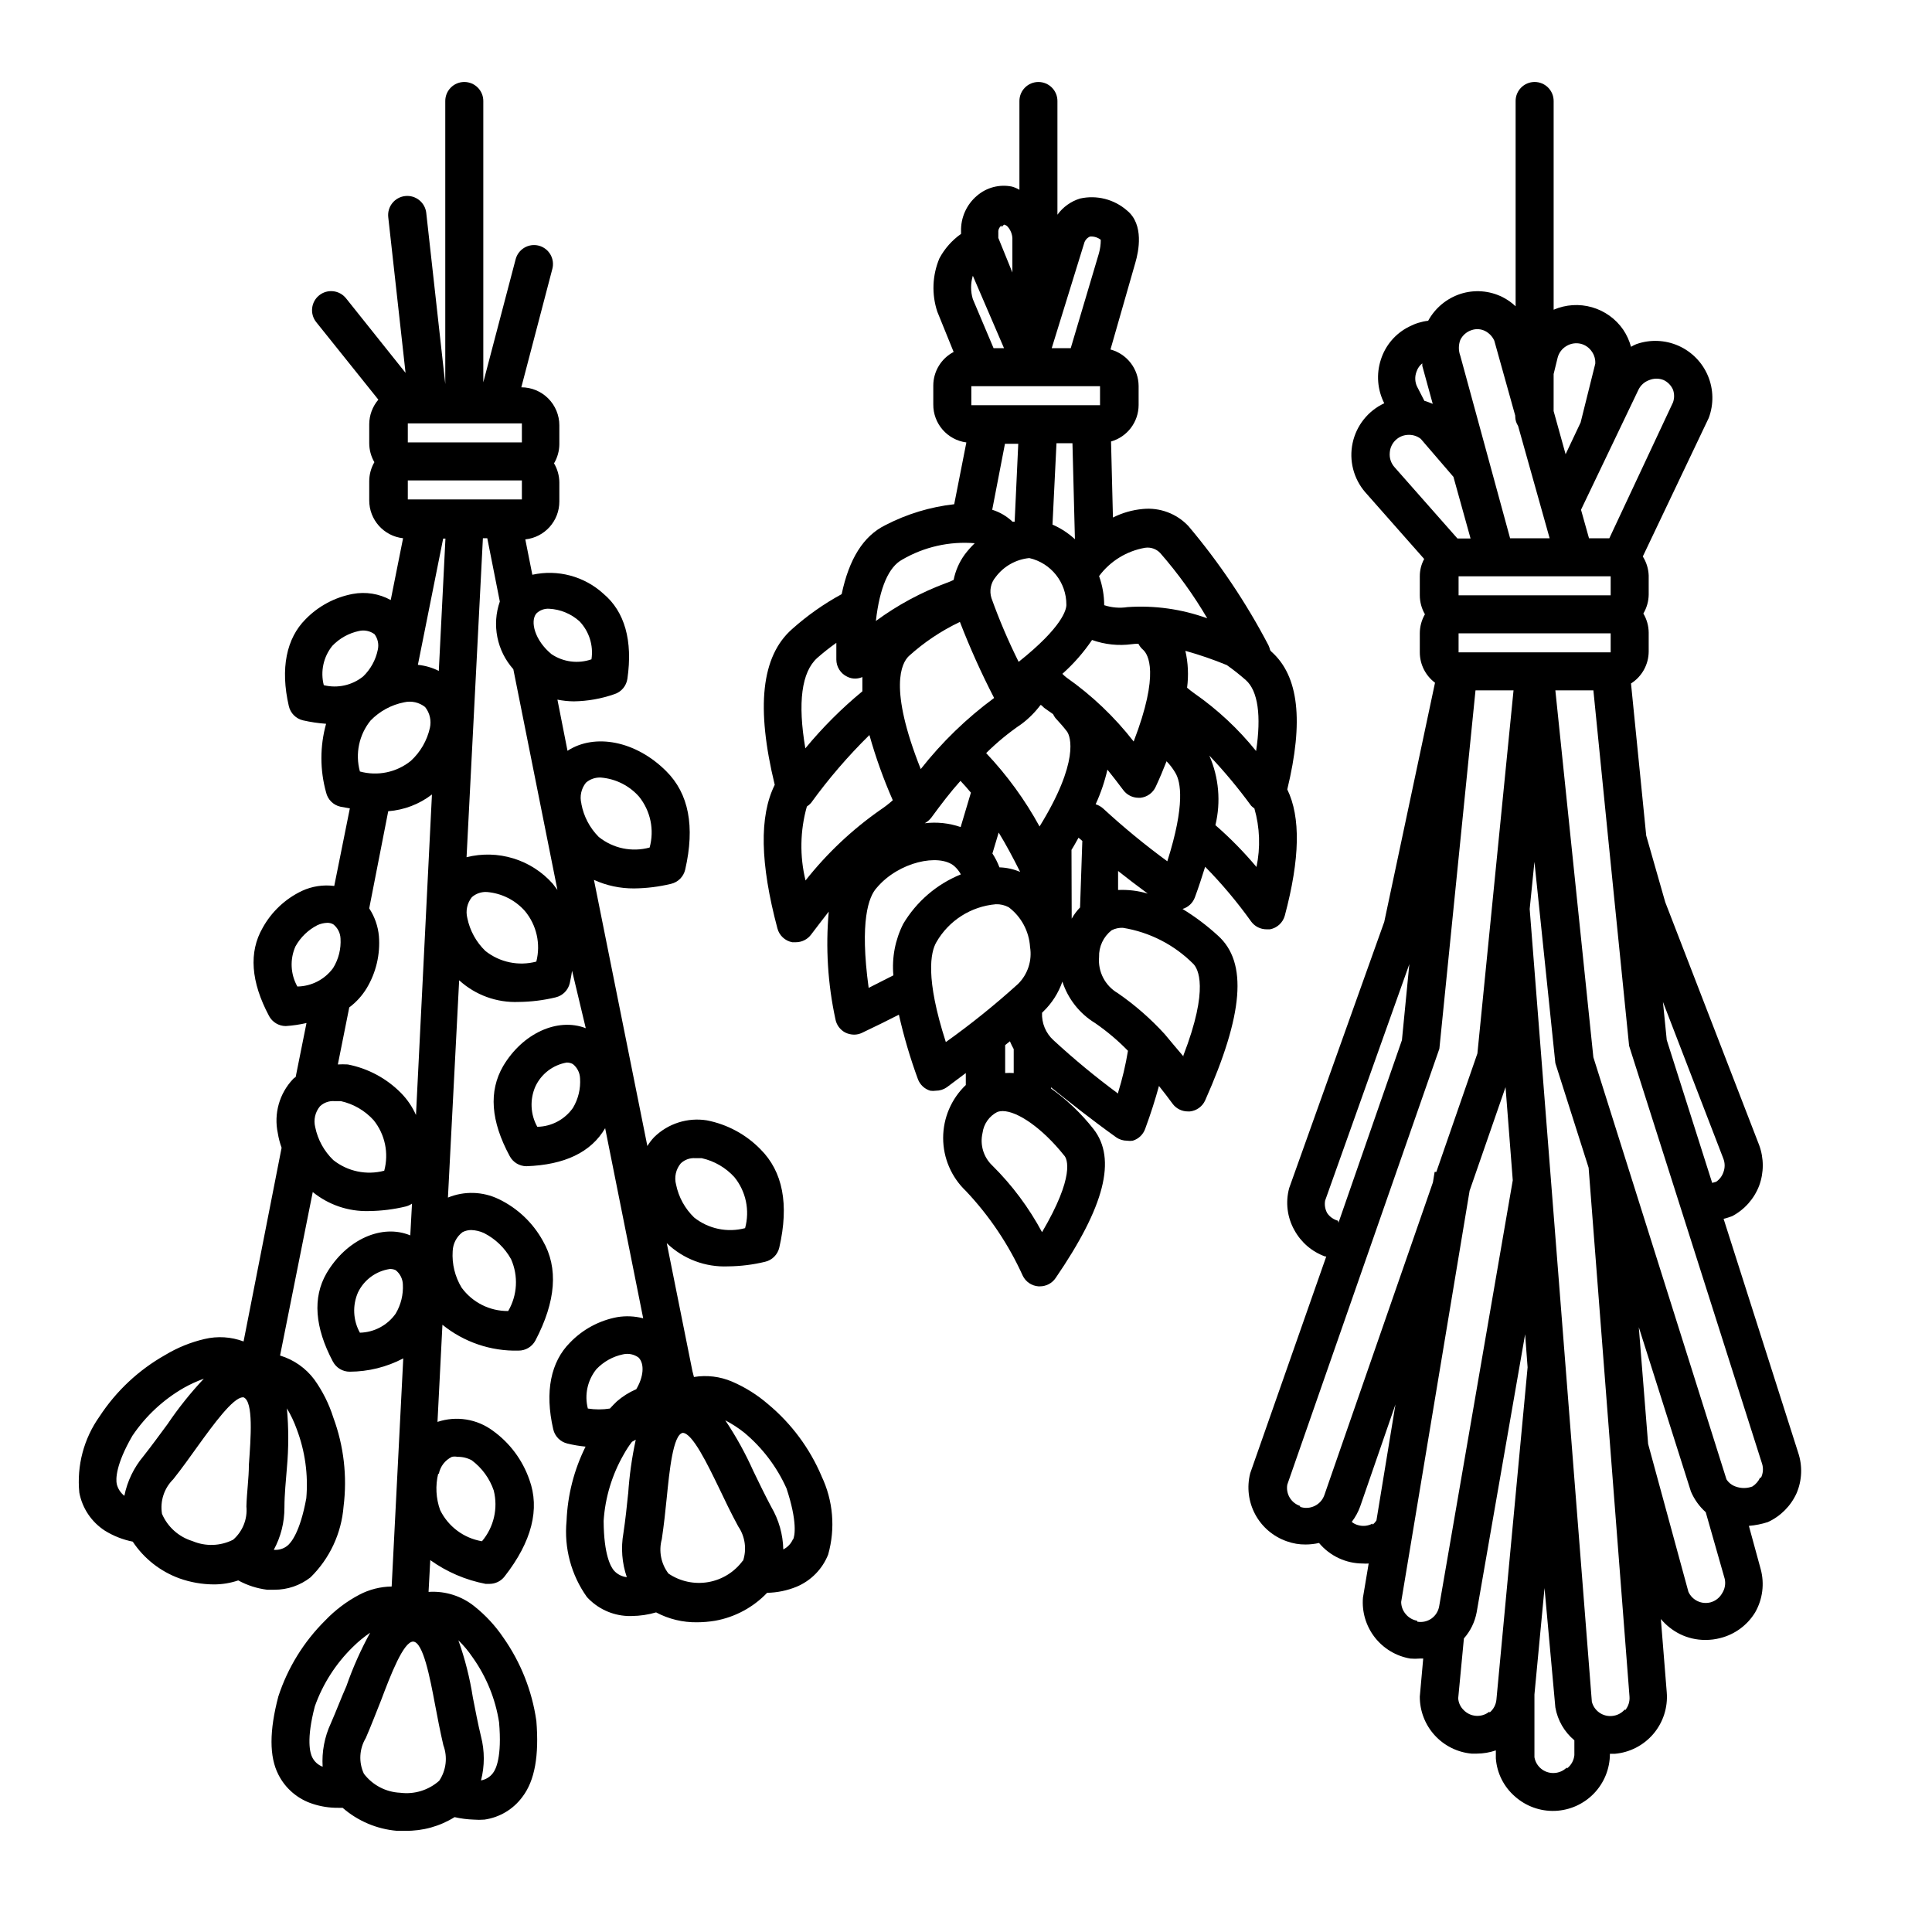
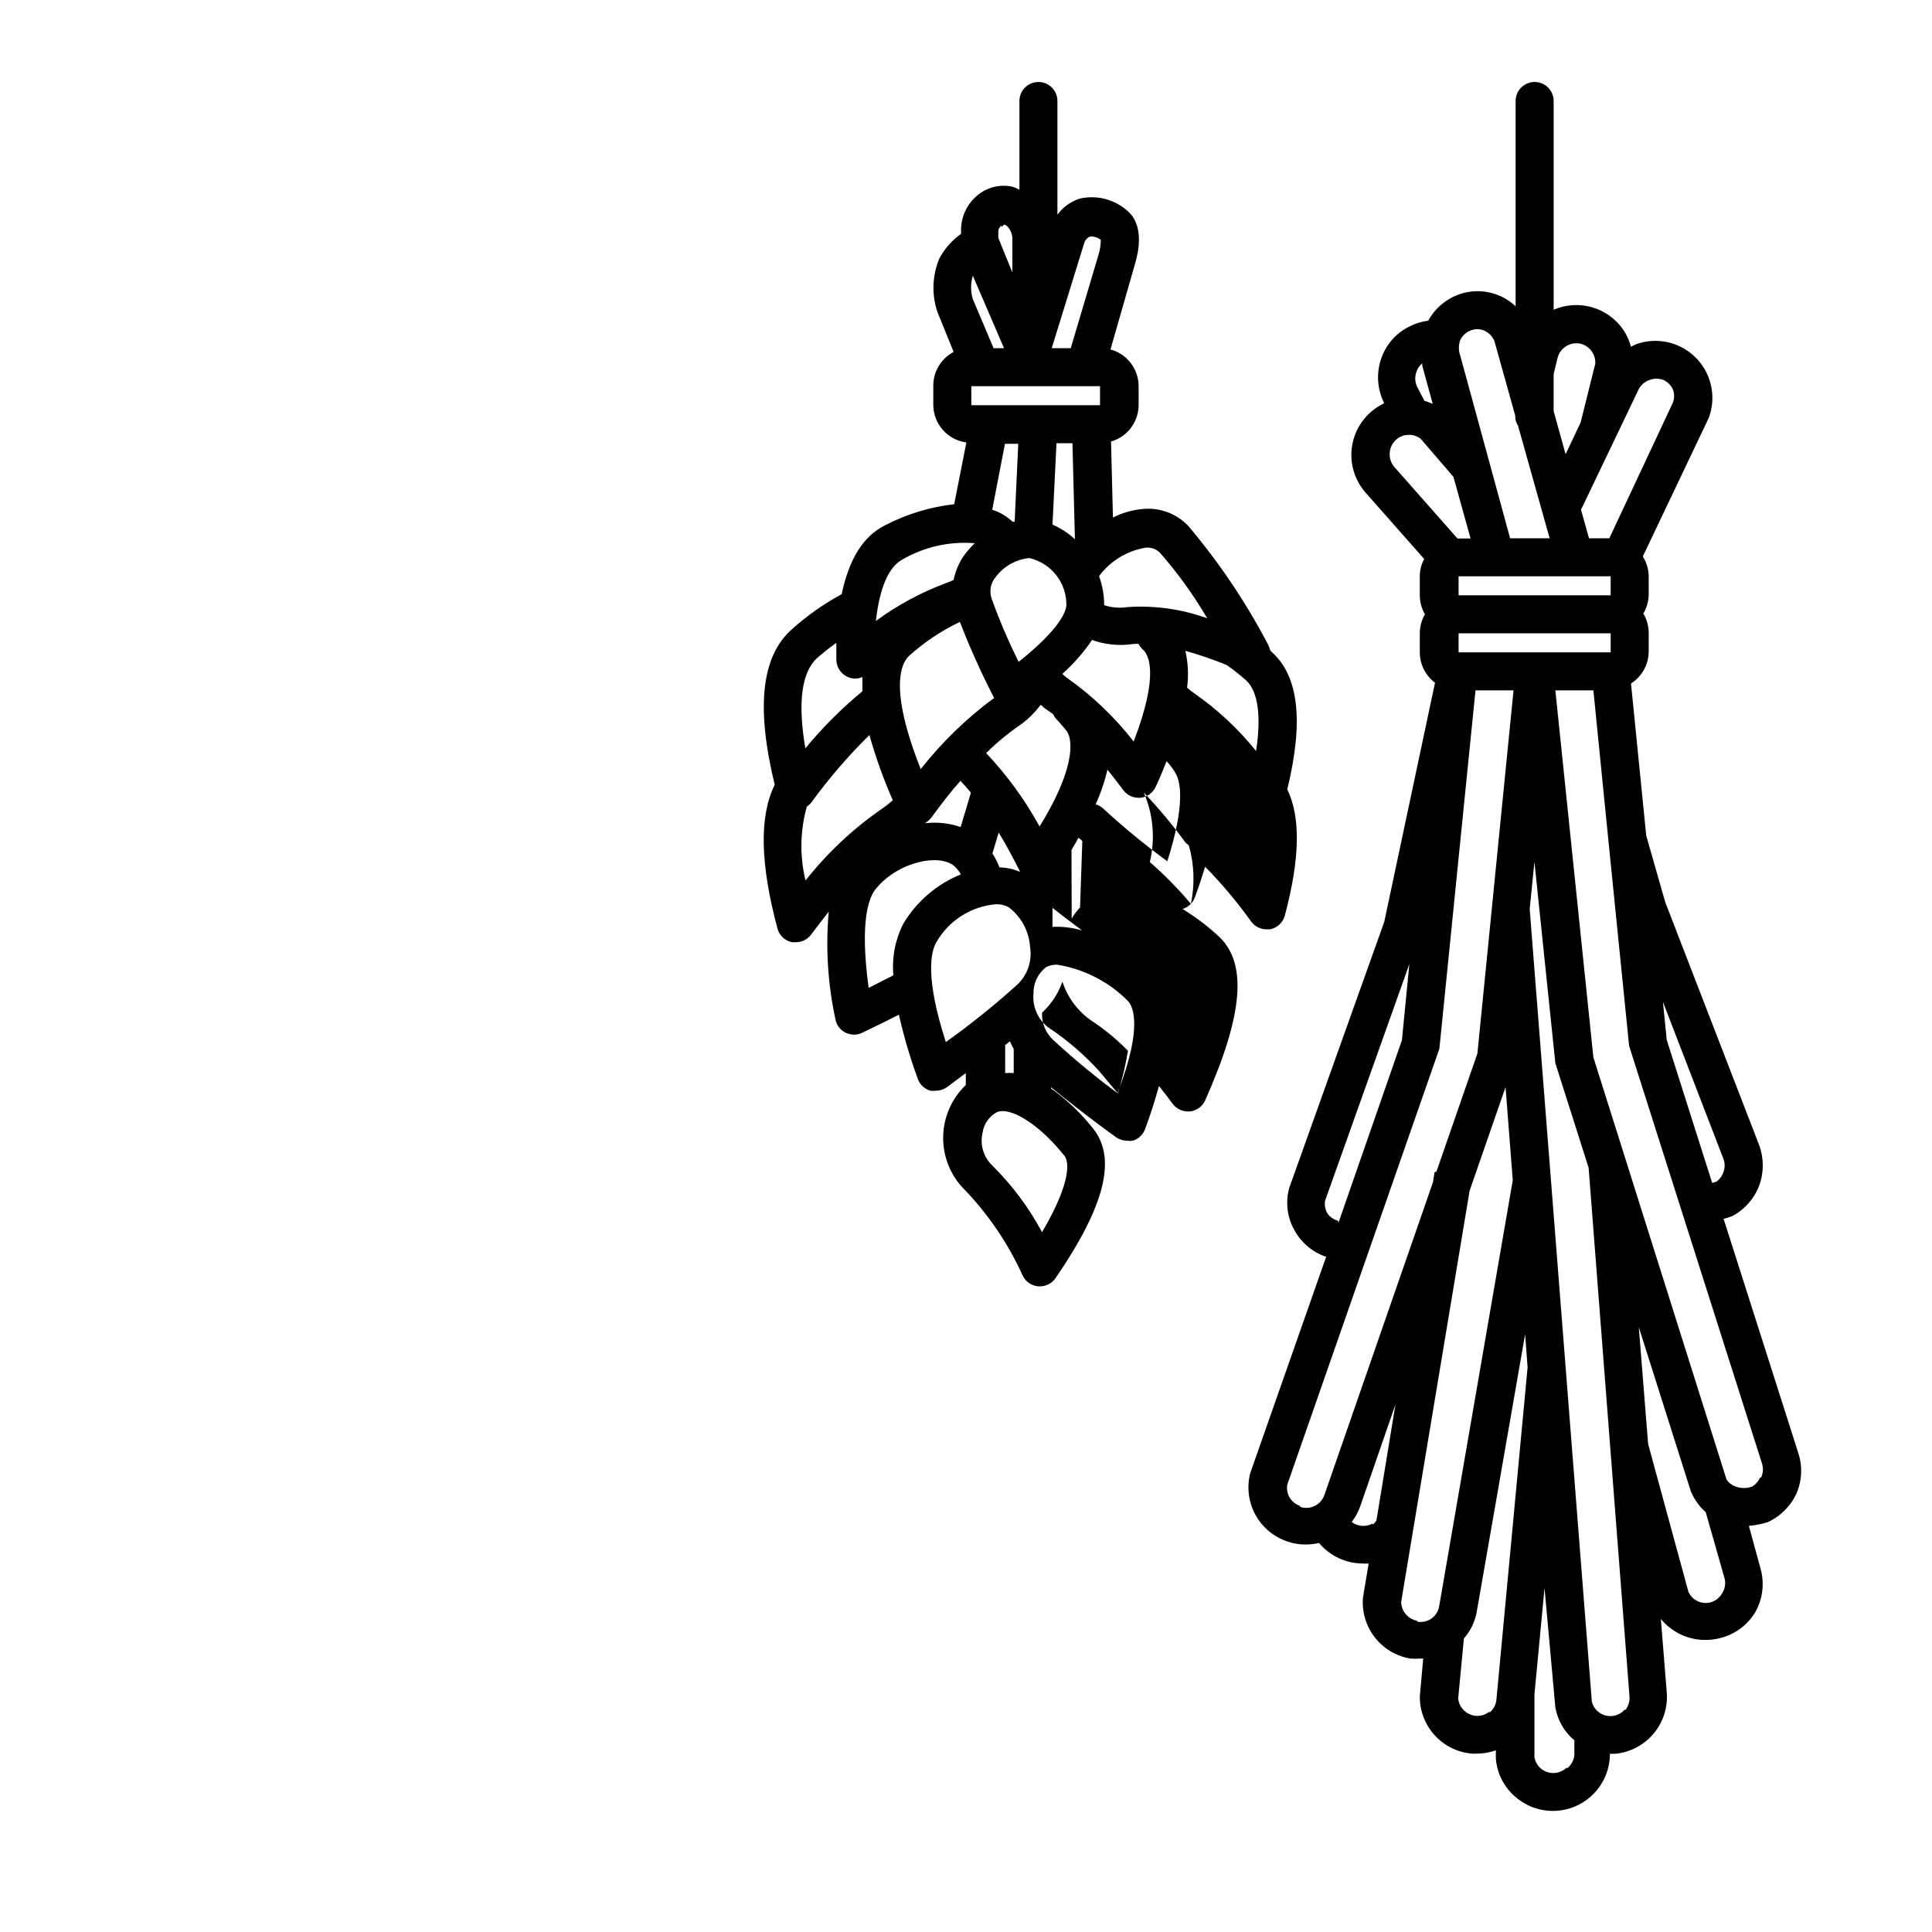
<svg xmlns="http://www.w3.org/2000/svg" fill="#000000" width="800px" height="800px" version="1.1" viewBox="144 144 512 512">
  <g>
    <path d="m620.52 528.92-19.75-61.918c0.77-0.188 1.527-0.422 2.269-0.703 3.277-1.734 5.82-4.598 7.152-8.062 1.285-3.477 1.285-7.301 0-10.781l-24.887-64.387-5.039-17.633-4.031-40.305c2.902-1.84 4.668-5.027 4.688-8.465v-5.039c-0.02-1.773-0.508-3.512-1.414-5.035 0.906-1.527 1.395-3.266 1.414-5.039v-5.039c-0.066-1.789-0.605-3.527-1.562-5.039l17.48-36.727c1.352-3.613 1.273-7.602-0.223-11.16-1.496-3.555-4.293-6.402-7.82-7.961-3.527-1.559-7.516-1.711-11.152-0.426-0.484 0.203-0.953 0.441-1.41 0.703-0.438-1.613-1.133-3.144-2.066-4.531-1.984-2.883-4.91-4.981-8.273-5.945-3.359-0.965-6.953-0.734-10.164 0.652v-55.316c0-2.781-2.258-5.039-5.039-5.039s-5.039 2.258-5.039 5.039v54.41c-1.02-0.965-2.172-1.781-3.426-2.418-3.484-1.758-7.523-2.066-11.234-0.855-3.637 1.203-6.68 3.742-8.516 7.102-1.758 0.207-3.465 0.738-5.035 1.562-3.594 1.777-6.305 4.945-7.508 8.766-1.242 3.816-0.914 7.965 0.906 11.539-4.289 2.004-7.394 5.902-8.383 10.535-0.992 4.633 0.25 9.461 3.344 13.043l15.617 17.684h0.004c-0.766 1.406-1.164 2.984-1.16 4.586v5.039-0.004c0.004 1.77 0.473 3.508 1.359 5.039-0.887 1.531-1.355 3.269-1.359 5.039v5.039c0 3.172 1.492 6.156 4.031 8.059l-13.453 63.379-25.191 70.535c-1.023 3.746-0.535 7.746 1.363 11.133 1.77 3.258 4.672 5.75 8.16 7.004h0.301l-20.152 57.434c-0.941 3.672-0.473 7.566 1.32 10.906 1.793 3.34 4.773 5.887 8.355 7.133 1.613 0.586 3.32 0.875 5.035 0.855 1.188-0.008 2.371-0.145 3.527-0.402 2.867 3.438 7.109 5.434 11.59 5.441 0.52 0.043 1.043 0.043 1.562 0l-1.512 9.02v-0.004c-0.32 3.777 0.793 7.539 3.117 10.535 2.324 2.992 5.688 5.008 9.426 5.637 0.84 0.074 1.68 0.074 2.519 0h0.906l-0.906 10.078c-0.016 3.773 1.383 7.422 3.918 10.219 2.535 2.797 6.027 4.543 9.785 4.894h1.41c1.715-0.008 3.418-0.297 5.039-0.855v2.117-0.004c0.285 3.894 2.098 7.516 5.039 10.078 2.918 2.609 6.731 3.984 10.645 3.84 3.91-0.148 7.609-1.809 10.324-4.629 2.711-2.82 4.227-6.582 4.223-10.496h1.258c3.984-0.332 7.676-2.234 10.266-5.285 2.586-3.051 3.859-7 3.539-10.988l-1.562-19.445c1.391 1.656 3.106 3.012 5.039 3.981 2.098 1.035 4.41 1.57 6.75 1.559 1.344 0.008 2.68-0.16 3.981-0.504 3.848-0.969 7.156-3.41 9.219-6.801 1.992-3.481 2.519-7.613 1.461-11.484l-3.125-11.438h0.004c1.711-0.141 3.402-0.48 5.035-1.008 3.379-1.555 6.078-4.273 7.609-7.66 1.457-3.422 1.598-7.258 0.402-10.781zm-19.801-77.836c0.438 1.152 0.438 2.422 0 3.574-0.352 1.023-1.02 1.91-1.914 2.519l-1.059 0.301-12.043-37.887-1.008-10.078zm-70.18-134.21v-5.039h40.305v5.039zm0-20.152h40.305v5.039h-40.305zm47.66-49.422v-0.004c0.578-1.203 1.613-2.125 2.871-2.57 1.227-0.504 2.606-0.504 3.832 0 1.105 0.527 1.984 1.441 2.469 2.57 0.375 1.078 0.375 2.25 0 3.324l-16.879 36.023h-5.391l-2.117-7.555zm-21.41-8.516c0.336-1.293 1.168-2.398 2.316-3.074 1.145-0.703 2.523-0.922 3.828-0.605 1.195 0.309 2.234 1.043 2.922 2.066 0.664 0.938 0.98 2.078 0.906 3.223l-3.879 15.566-3.981 8.414-3.176-11.438 0.004-9.82zm-25.797-4.688c0.605-1.254 1.699-2.199 3.023-2.621 1.176-0.402 2.469-0.312 3.578 0.254 1.074 0.559 1.926 1.465 2.418 2.57l5.543 19.852v0.25c0.008 0.879 0.27 1.734 0.754 2.469l8.363 29.773h-10.48l-13.199-48.363c-0.5-1.352-0.5-2.836 0-4.184zm-11.586 8.363c0.281-0.855 0.805-1.609 1.512-2.168v0.656l2.769 10.078c-0.723-0.312-1.461-0.582-2.215-0.809l-1.914-3.727h-0.004c-0.609-1.266-0.664-2.727-0.148-4.031zm-7.106 21.512c0.16-2.664 2.371-4.738 5.039-4.734 1.148-0.02 2.266 0.355 3.172 1.059l8.664 10.078 4.535 16.324h-3.477l-16.676-18.895h0.004c-0.938-1.047-1.391-2.434-1.262-3.832zm-13.703 203.54c-1.168-0.305-2.188-1.02-2.871-2.016-0.562-1.012-0.758-2.184-0.555-3.324l22.32-62.676-1.965 20.152-16.828 48.418zm-10.078 75.57 0.004 0.004c-2.367-0.789-3.805-3.188-3.379-5.644l40.305-115.52 9.574-94.969h10.078l-9.574 96.227-10.883 31.387h-0.453l-0.453 2.769-28.77 82.879c-0.441 1.262-1.363 2.293-2.566 2.875-1.195 0.586-2.57 0.676-3.832 0.25zm19.195 4.684 0.004 0.004c-1.176 0.637-2.551 0.781-3.832 0.402-0.609-0.16-1.176-0.453-1.66-0.855 0.938-1.223 1.688-2.582 2.215-4.031l9.371-27.105-5.039 30.73v0.004c-0.266 0.426-0.605 0.801-1.008 1.109zm11.84 25.746v0.004c-1.211-0.211-2.301-0.855-3.07-1.816-0.742-0.891-1.152-2.012-1.16-3.172l18.137-108.97 9.523-27.457 1.914 24.688-19.496 112.85c-0.215 1.312-0.938 2.492-2.016 3.273-1.098 0.777-2.457 1.086-3.781 0.855zm19.145 24.082 0.004 0.004c-2.051 1.668-5.043 1.469-6.856-0.453-0.832-0.816-1.332-1.91-1.41-3.074l1.512-15.871c1.727-1.953 2.894-4.34 3.375-6.902l12.848-73.707 0.656 8.766-8.262 88.066c-0.125 1.34-0.777 2.57-1.816 3.426zm20.504 14.812 0.004 0.004c-0.938 0.93-2.207 1.453-3.527 1.461-2.481 0.035-4.617-1.738-5.039-4.184v-16.625l2.672-28.215 2.871 31.641c0.598 3.41 2.383 6.496 5.039 8.715v3.93c-0.137 1.398-0.848 2.676-1.965 3.527zm15.418-15.418v0.004c-0.863 1.02-2.094 1.652-3.426 1.762-2.465 0.227-4.731-1.375-5.34-3.777l-16.473-210.09 1.258-12.496 5.543 53.355 8.816 27.711 10.832 140.11c0.117 1.332-0.301 2.652-1.16 3.676zm25.746-30.73c-0.656 1.16-1.742 2.012-3.023 2.371-2.379 0.641-4.871-0.531-5.894-2.773l-10.68-39.195-2.469-30.934 13.805 43.527c0.891 2.098 2.231 3.973 3.93 5.492l5.039 17.684c0.285 1.32 0.031 2.699-0.707 3.828zm10.078-30.684v0.004c-0.441 0.977-1.16 1.797-2.066 2.367-1.43 0.527-3.004 0.527-4.434 0-1-0.344-1.855-1.02-2.418-1.914l-35.27-111.85-10.074-97.234h10.078l4.031 40.305 5.438 53.91 35.266 110.84v-0.004c0.344 1.191 0.234 2.461-0.301 3.578z" />
-     <path d="m480.91 316.67-0.301-0.352c-0.105-0.453-0.258-0.891-0.453-1.312-5.894-11.27-13.008-21.863-21.211-31.586-3.109-3.309-7.578-4.984-12.094-4.535-2.754 0.25-5.438 1.02-7.91 2.266l-0.504-20.152c4.32-1.234 7.301-5.18 7.309-9.672v-5.039c-0.027-4.535-3.078-8.492-7.457-9.672l6.598-23.023c0.855-2.922 2.367-10.078-2.215-13.805-3.406-2.981-8.027-4.16-12.445-3.176-2.41 0.738-4.516 2.242-5.996 4.285v-0.25-29.879c0-2.781-2.254-5.039-5.035-5.039-2.785 0-5.039 2.258-5.039 5.039v23.527c-0.633-0.375-1.309-0.66-2.016-0.855-3.281-0.656-6.684 0.238-9.219 2.418-2.781 2.348-4.34 5.832-4.234 9.473v0.656-0.004c-2.394 1.688-4.363 3.914-5.742 6.5-1.879 4.481-2.078 9.492-0.555 14.105l4.332 10.68v0.004c-3.297 1.73-5.371 5.141-5.391 8.867v5.039-0.004c-0.043 5.094 3.719 9.414 8.766 10.078l-3.223 16.375c-6.367 0.711-12.551 2.59-18.238 5.539-5.844 2.871-9.621 8.969-11.586 18.289-4.727 2.574-9.141 5.684-13.152 9.27-8.16 7.203-9.574 20.758-4.586 41.262-4.133 8.312-3.879 20.809 0.707 38.039 0.492 1.883 2.019 3.312 3.93 3.676h0.957c1.586 0 3.082-0.746 4.031-2.012 1.613-2.168 3.176-4.133 4.684-6.098h0.004c-0.852 9.523-0.258 19.121 1.762 28.465 0.273 1.535 1.242 2.856 2.621 3.578 0.719 0.355 1.512 0.543 2.316 0.555 0.75 0.004 1.496-0.168 2.168-0.504 3.477-1.664 6.699-3.223 9.723-4.785v-0.004c1.309 5.797 2.992 11.504 5.039 17.082 0.547 1.48 1.762 2.617 3.273 3.07 0.484 0.074 0.977 0.074 1.461 0 1.043 0.008 2.066-0.309 2.922-0.906l5.039-3.777v3.176-0.004c-3.836 3.66-6.004 8.73-6.004 14.031 0 5.301 2.168 10.371 6.004 14.031 6.254 6.613 11.363 14.227 15.113 22.523 0.793 1.586 2.363 2.637 4.133 2.769h0.352c1.664 0.016 3.231-0.797 4.18-2.168 13.047-19.043 16.223-31.59 10.078-39.5v0.004c-3.227-4.117-7.027-7.75-11.285-10.781v-0.301c5.039 4.031 10.531 8.414 17.281 13.25v-0.004c0.855 0.598 1.875 0.914 2.922 0.906 0.484 0.078 0.977 0.078 1.461 0 1.512-0.453 2.723-1.59 3.273-3.07 1.512-4.082 2.719-7.91 3.68-11.438 1.211 1.512 2.418 3.074 3.629 4.734h-0.004c0.953 1.27 2.445 2.016 4.031 2.016h0.555c1.766-0.195 3.297-1.305 4.031-2.922 10.078-22.672 11.387-36.578 3.324-43.73-2.875-2.629-5.996-4.973-9.32-7.004 1.512-0.453 2.727-1.59 3.273-3.07 1.059-2.871 1.914-5.543 2.719-8.113h0.004c4.438 4.512 8.512 9.363 12.191 14.512 0.949 1.301 2.469 2.066 4.082 2.062h0.906c1.895-0.355 3.422-1.766 3.93-3.625 4.031-15.113 4.231-26.098 0.656-33.453 4.383-18.086 3.07-30.078-4.234-36.527zm-68.266 105.35v6.348c-0.754-0.051-1.512-0.051-2.266 0v-7.406l1.258-1.008c0.297 0.707 0.633 1.398 1.008 2.066zm-10.832-198.75c-0.617-2.019-0.617-4.176 0-6.195l8.262 19.195h-2.769zm-0.402 23.074h34.109v5.039h-34.109zm44.285 68.266c0.305 0.617 0.734 1.168 1.258 1.613 1.258 1.16 4.484 6.098-2.519 24.285-5.066-6.516-11.078-12.238-17.832-16.98-0.379-0.293-0.73-0.613-1.059-0.957 2.981-2.652 5.621-5.664 7.859-8.969 3.387 1.211 7.016 1.594 10.578 1.109 0.566-0.082 1.141-0.117 1.715-0.102zm-57.688 33.203c-8.613-21.664-5.039-28.113-3.176-29.926 4.051-3.672 8.617-6.727 13.555-9.07 2.656 6.879 5.684 13.605 9.066 20.152-7.301 5.379-13.84 11.715-19.445 18.844zm38.594-43.531c0 1.258-1.008 5.844-12.645 15.113l-0.004 0.004c-2.731-5.481-5.137-11.117-7.203-16.879-0.617-1.93-0.199-4.043 1.109-5.594 2.133-2.856 5.367-4.684 8.914-5.035 5.773 1.32 9.859 6.469 9.828 12.391zm-21.262 39.297c2.879-2.852 6.016-5.43 9.371-7.707 1.91-1.434 3.606-3.129 5.035-5.039 0.352 0 0.707 0.605 1.109 0.855l2.215 1.562h0.004c0.172 0.355 0.371 0.691 0.602 1.008 1.059 1.16 2.117 2.316 3.074 3.578 0.957 1.258 3.375 7.961-7.254 25.191-3.863-7.062-8.621-13.602-14.156-19.449zm23.527-56.68v0.004c-1.75-1.621-3.762-2.93-5.945-3.879l1.059-21.562h4.231zm-16.574-4.684c-1.52-1.434-3.348-2.504-5.344-3.121l3.375-17.48h3.527l-0.957 20.656h-0.555zm-21.465 78.445c2.621-3.578 5.039-6.75 7.707-9.723 0.906 0.957 1.812 1.965 2.769 3.125l-2.719 9.117c-3.055-1.055-6.312-1.398-9.52-1.008 0.688-0.375 1.289-0.891 1.762-1.512zm18.035 13.199h0.004c-0.488-1.289-1.113-2.523-1.867-3.68l1.664-5.543c1.914 3.125 3.777 6.602 5.691 10.43-1.738-0.742-3.602-1.152-5.488-1.207zm19.094-4.637c0.707-1.109 1.258-2.168 1.863-3.223l1.008 0.855-0.602 17.633c-0.863 0.891-1.609 1.891-2.215 2.973zm8.363-10.984 0.004 0.004c-0.57-0.504-1.242-0.879-1.965-1.109 1.352-2.941 2.398-6.016 3.121-9.172 1.359 1.715 2.769 3.477 4.18 5.391l0.004 0.004c0.941 1.285 2.434 2.051 4.031 2.062h0.555c1.762-0.195 3.293-1.305 4.027-2.922 1.109-2.367 2.016-4.586 2.871-6.75h0.004c0.918 0.938 1.711 1.984 2.367 3.125 1.359 2.316 2.621 8.312-2.168 23.375-5.934-4.344-11.621-9.02-17.027-14.004zm24.137-30.527c-0.656-0.453-1.258-0.957-1.863-1.461h-0.004c0.43-3.262 0.277-6.57-0.453-9.773 3.734 1.043 7.402 2.305 10.984 3.777 1.75 1.234 3.43 2.566 5.039 3.981 3.223 2.871 4.133 9.422 2.719 18.793-4.719-5.863-10.246-11.02-16.422-15.316zm-13-38.543c1.496-0.223 3 0.305 4.031 1.41 4.68 5.356 8.848 11.145 12.445 17.281-6.754-2.449-13.945-3.461-21.109-2.973-2.078 0.324-4.203 0.152-6.199-0.504-0.008-2.629-0.469-5.234-1.359-7.707 2.949-3.973 7.316-6.66 12.191-7.508zm-16.172-80.609c0.199-0.832 0.777-1.523 1.562-1.863 1.031-0.094 2.059 0.211 2.871 0.855 0 1.227-0.168 2.449-0.504 3.629l-7.457 25.09h-5.039zm-21.867-4.383 0.656-0.656c0.418 0.086 0.793 0.32 1.059 0.656 0.688 0.824 1.094 1.848 1.16 2.922v9.117l-3.727-9.168v-1.812h-0.004c0.051-0.594 0.367-1.129 0.855-1.461zm-26.297 88.117c5.805-3.375 12.504-4.887 19.195-4.332-0.969 0.934-1.863 1.945-2.672 3.019-1.445 2-2.441 4.285-2.922 6.703-0.617 0.309-1.258 0.578-1.914 0.805-6.668 2.469-12.961 5.859-18.691 10.078 1.008-8.918 3.426-14.359 7.004-16.273zm-22.52 26.047c1.609-1.414 3.289-2.742 5.039-3.981v4.434c0.004 1.938 1.121 3.699 2.871 4.535 0.668 0.34 1.414 0.516 2.164 0.504 0.641-0.016 1.273-0.152 1.863-0.406v3.777 0.004c-5.512 4.539-10.57 9.602-15.113 15.113-2.066-12.09-1.008-20.254 3.176-23.98zm-3.125 58.996c-1.574-6.453-1.453-13.207 0.352-19.598 0.414-0.266 0.789-0.586 1.109-0.957 4.644-6.418 9.82-12.434 15.469-17.988 1.656 5.898 3.727 11.672 6.195 17.281-1.043 0.938-2.156 1.793-3.324 2.57-7.477 5.231-14.145 11.527-19.801 18.691zm25.895 11.488v-0.004c-2.137 4.215-3.043 8.949-2.617 13.656l-6.551 3.324c-2.418-17.734 0-24.184 2.117-26.5 5.844-6.953 16.574-9.168 20.555-5.793 0.715 0.629 1.309 1.379 1.762 2.215-6.379 2.582-11.742 7.184-15.266 13.098zm11.285 31.336c-5.492-17.027-4.031-23.832-2.519-26.449l0.004-0.004c3.281-5.742 9.176-9.508 15.77-10.074 1.191-0.043 2.375 0.234 3.426 0.805 3.32 2.523 5.379 6.367 5.641 10.531 0.582 3.578-0.602 7.219-3.172 9.773-6.078 5.508-12.469 10.656-19.148 15.418zm25.496 50.379c-3.484-6.5-7.914-12.441-13.152-17.633-2.356-2.215-3.352-5.516-2.617-8.664 0.309-2.371 1.758-4.441 3.879-5.543 0.453-0.164 0.93-0.25 1.41-0.254 4.082 0 10.68 4.684 16.273 11.688 0.957 0.91 2.922 5.594-5.793 20.406zm20.152-36.727c-5.965-4.402-11.684-9.129-17.133-14.156-2.031-1.852-3.141-4.508-3.019-7.258l0.352-0.352c2.277-2.203 4.004-4.914 5.039-7.91 1.484 4.578 4.559 8.477 8.664 10.984 3.137 2.164 6.055 4.625 8.715 7.356-0.617 3.75-1.492 7.453-2.617 11.082zm17.383-9.773c-1.812-2.168-3.527-4.133-5.039-5.996-3.711-4.066-7.867-7.699-12.395-10.832-3.375-1.957-5.32-5.684-4.988-9.574-0.09-2.762 1.148-5.398 3.324-7.102 0.918-0.469 1.941-0.695 2.973-0.656 7.109 1.141 13.672 4.512 18.742 9.625 1.059 1.156 4.281 6.144-2.723 24.281zm-17.383-44.184v-5.039c2.418 1.914 5.039 3.93 7.859 5.996-2.551-0.758-5.207-1.078-7.859-0.957zm36.676-6.098c-3.332-3.973-6.973-7.68-10.883-11.082 1.484-6.16 0.918-12.633-1.613-18.441 3.977 4.191 7.68 8.637 11.086 13.301 0.262 0.262 0.547 0.5 0.855 0.707 1.449 5.047 1.641 10.375 0.555 15.516z" />
-     <path d="m361.71 535.17c-3.137-7.387-7.992-13.914-14.16-19.047-2.863-2.477-6.09-4.5-9.57-5.992-3.176-1.355-6.672-1.773-10.078-1.211l-0.402-1.562-6.801-33.906c4.352 4.195 10.234 6.418 16.273 6.148 3.293-0.031 6.57-0.438 9.773-1.211 1.879-0.434 3.344-1.898 3.777-3.777 2.621-11.438 0.957-20.152-5.039-26.098-3.84-3.91-8.777-6.562-14.156-7.609-5.09-0.816-10.27 0.828-13.953 4.434-0.688 0.723-1.297 1.52-1.816 2.371l-14.156-70.535c3.336 1.52 6.965 2.293 10.633 2.266 3.293-0.031 6.57-0.434 9.773-1.207 1.879-0.434 3.344-1.898 3.777-3.777 2.621-11.438 0.957-20.152-5.039-26.098-8.062-8.062-18.941-10.078-26.148-5.391l-2.672-13.551 0.004-0.004c1.426 0.285 2.875 0.438 4.332 0.453 3.672-0.051 7.312-0.699 10.781-1.914 1.828-0.594 3.156-2.18 3.426-4.082 1.461-10.078-0.707-17.785-6.348-22.52-5.086-4.644-12.117-6.523-18.844-5.035l-1.863-9.371c5.148-0.547 9.047-4.902 9.02-10.078v-5.039c-0.02-1.773-0.504-3.512-1.41-5.035 0.906-1.527 1.391-3.266 1.41-5.039v-5.039c0-2.672-1.062-5.234-2.953-7.125-1.887-1.891-4.453-2.949-7.125-2.949l8.211-31.336 0.004-0.004c0.352-1.297 0.172-2.68-0.5-3.844-0.672-1.164-1.781-2.008-3.078-2.352-1.297-0.336-2.672-0.145-3.828 0.539-1.152 0.68-1.988 1.789-2.32 3.09l-8.566 32.598 0.004-0.004c-0.051 0.418-0.051 0.844 0 1.262v-75.824c0-2.781-2.258-5.039-5.039-5.039s-5.039 2.258-5.039 5.039v75.57-0.555l-5.039-45.344 0.004 0.004c-0.309-2.785-2.812-4.793-5.594-4.484-2.781 0.305-4.789 2.809-4.484 5.59l4.586 41.262-15.77-19.75v0.004c-1.738-2.188-4.922-2.547-7.106-0.809-2.184 1.738-2.543 4.922-0.805 7.106l16.473 20.555c-1.547 1.812-2.406 4.113-2.418 6.5v5.039-0.004c0.004 1.77 0.473 3.508 1.363 5.039-0.891 1.531-1.359 3.269-1.363 5.039v5.039c-0.031 5.156 3.84 9.508 8.969 10.074l-3.273 16.375c-3.07-1.691-6.633-2.258-10.078-1.613-4.754 0.895-9.117 3.234-12.492 6.703-5.039 5.039-6.75 13-4.434 23.023 0.43 1.879 1.898 3.344 3.777 3.777 2.008 0.457 4.043 0.758 6.098 0.906-1.656 5.949-1.656 12.238 0 18.188 0.43 1.879 1.898 3.348 3.777 3.777l2.519 0.453-4.133 20.555v0.004c-2.922-0.379-5.891 0.074-8.562 1.309-4.422 2.102-8.07 5.535-10.43 9.824-3.68 6.398-3.125 14.258 1.715 23.328h-0.004c0.875 1.637 2.578 2.664 4.434 2.668 1.852-0.121 3.688-0.391 5.492-0.805l-2.871 14.309s-0.504 0.301-0.707 0.555c-3.613 3.812-5.121 9.164-4.027 14.309 0.211 1.32 0.547 2.621 1.008 3.879l-10.078 51.336c-3.301-1.238-6.898-1.469-10.328-0.652-3.676 0.855-7.195 2.281-10.43 4.231-7.035 3.965-13.012 9.562-17.43 16.324-4.152 5.852-6.047 13.012-5.34 20.152 0.777 4.141 3.219 7.781 6.75 10.074 2.273 1.41 4.781 2.402 7.406 2.922 2.973 4.477 7.297 7.883 12.344 9.727 2.926 1.047 6.008 1.59 9.117 1.609 2.211 0.008 4.406-0.352 6.5-1.059 2.375 1.297 4.973 2.137 7.656 2.469h1.914c3.469 0.02 6.844-1.137 9.574-3.273 5.094-5 8.207-11.676 8.766-18.793 1-7.961 0.066-16.051-2.719-23.578-1.137-3.602-2.84-7.004-5.039-10.074-2.269-3.031-5.445-5.254-9.07-6.348l8.664-43.328h0.004c4.188 3.406 9.465 5.195 14.859 5.039 3.297-0.035 6.574-0.438 9.777-1.211 0.594-0.148 1.156-0.406 1.66-0.754l-0.453 8.414c-7.508-3.125-16.93 1.059-22.219 10.078-3.68 6.398-3.125 14.258 1.715 23.375v-0.004c0.871 1.641 2.574 2.668 4.434 2.672 4.949-0.016 9.824-1.223 14.207-3.527l-3.074 60.457c-2.984 0.039-5.918 0.781-8.562 2.168-3.352 1.766-6.398 4.062-9.02 6.801-5.691 5.633-9.957 12.543-12.445 20.152-2.418 9.168-2.418 15.973 0 20.707 1.859 3.699 5.129 6.492 9.07 7.758 2.191 0.727 4.492 1.082 6.801 1.059h1.16c4.019 3.5 9.047 5.633 14.355 6.094h2.269c4.606 0.07 9.137-1.191 13.047-3.625 1.656 0.379 3.344 0.598 5.039 0.656 0.957 0.078 1.918 0.078 2.871 0 4.039-0.574 7.672-2.754 10.078-6.047 3.273-4.281 4.434-10.934 3.68-20.152h-0.004c-1.141-7.945-4.144-15.504-8.766-22.066-2.117-3.129-4.699-5.914-7.656-8.266-3.359-2.695-7.59-4.059-11.891-3.828h-0.25l0.453-8.414h-0.004c4.375 3.137 9.379 5.285 14.664 6.301h1.059-0.004c1.562-0.004 3.031-0.73 3.981-1.965 7.203-9.219 9.422-17.887 6.551-25.695-1.812-5.184-5.168-9.688-9.621-12.898-4.223-3.152-9.719-4.035-14.711-2.367l1.309-25.746c5.688 4.609 12.832 7.039 20.152 6.852 1.875 0.016 3.602-1.016 4.484-2.668 5.441-10.379 6.144-19.246 1.965-26.449-2.66-4.805-6.742-8.66-11.688-11.035-4.227-2.035-9.117-2.184-13.453-0.402l2.973-57.586c4.293 3.918 9.961 5.981 15.77 5.742 3.293-0.031 6.57-0.438 9.773-1.207 1.879-0.434 3.344-1.902 3.777-3.781 0.25-1.16 0.453-2.215 0.605-3.273l3.629 15.215c-7.457-2.871-16.727 1.309-21.914 10.078-3.832 6.648-3.277 14.508 1.762 23.828 0.871 1.641 2.574 2.664 4.434 2.672 10.078-0.352 17.129-3.68 20.859-10.078l10.078 50.383h-0.004c-2.254-0.586-4.606-0.691-6.902-0.305-4.769 0.895-9.137 3.254-12.496 6.754-5.039 5.039-6.75 12.949-4.434 22.973 0.434 1.879 1.898 3.344 3.777 3.777 1.574 0.383 3.176 0.652 4.789 0.809-3.055 6.137-4.769 12.848-5.039 19.695-0.691 7.148 1.223 14.309 5.391 20.156 2.777 3.047 6.66 4.863 10.781 5.035h1.16c2.164-0.023 4.32-0.344 6.398-0.957 3.348 1.777 7.09 2.68 10.883 2.621 1.586-0.008 3.168-0.145 4.734-0.402 5.269-0.941 10.105-3.535 13.805-7.406 2.68-0.051 5.328-0.598 7.809-1.613 3.816-1.602 6.832-4.668 8.363-8.516 1.961-6.918 1.336-14.316-1.762-20.805zm-37.285-82.879c1.043-0.984 2.453-1.477 3.879-1.359h1.664c3.34 0.746 6.367 2.504 8.664 5.039 3.062 3.785 4.109 8.809 2.824 13.5-4.695 1.246-9.703 0.199-13.504-2.82-2.438-2.356-4.109-5.394-4.785-8.715-0.527-1.973-0.059-4.082 1.258-5.644zm-142.43 77.637c-2.531 3.016-4.266 6.621-5.039 10.48-1.004-0.785-1.715-1.883-2.016-3.125-0.25-1.211-0.352-5.039 4.18-12.848l0.004 0.004c3.508-5.199 8.16-9.527 13.602-12.648 1.691-0.953 3.461-1.762 5.289-2.418-3.523 3.75-6.742 7.777-9.621 12.043-2.016 2.719-4.133 5.641-6.398 8.512zm27.961 2.266c0 3.527-0.555 7.254-0.656 11.035 0.32 3.336-0.996 6.621-3.523 8.816-3.367 1.703-7.312 1.832-10.781 0.355-3.617-1.102-6.566-3.734-8.062-7.207-0.559-3.356 0.551-6.777 2.973-9.168 2.367-2.973 4.535-6.047 6.602-8.918 3.93-5.441 9.27-12.797 11.84-12.797h0.199c2.672 1.109 1.914 10.781 1.41 17.887zm9.422 11.336c0-3.629 0.402-7.203 0.656-10.578 0.473-5.227 0.473-10.488 0-15.719 1.051 1.758 1.926 3.613 2.617 5.543 2.203 5.828 3.062 12.078 2.519 18.289-1.664 9.07-4.082 11.84-5.039 12.594-1.012 0.797-2.293 1.176-3.574 1.059 1.863-3.434 2.832-7.277 2.82-11.184zm49.879 39.699v0.004c3.637 5.106 6.035 10.984 7 17.18 0.805 9.219-0.855 12.496-1.613 13.453h0.004c-0.77 1.035-1.906 1.738-3.176 1.965 0.984-3.82 0.984-7.824 0-11.641-0.855-3.527-1.512-7.055-2.168-10.379-0.801-5.144-2.082-10.203-3.828-15.113 1.414 1.379 2.68 2.898 3.781 4.535zm-5.293-107.66c0.07-1.988 1.031-3.84 2.621-5.039 0.719-0.367 1.512-0.559 2.316-0.555 1.168 0.043 2.316 0.316 3.375 0.809 3.019 1.535 5.512 3.941 7.156 6.902 1.973 4.438 1.691 9.555-0.758 13.754-4.871 0.043-9.469-2.262-12.344-6.199-1.762-2.906-2.586-6.281-2.367-9.672zm22.168-168.98c0.91-0.895 2.156-1.352 3.426-1.262 2.973 0.164 5.797 1.336 8.012 3.324 2.566 2.684 3.738 6.41 3.172 10.078-3.543 1.234-7.461 0.73-10.578-1.359-4.434-3.629-5.742-8.719-4.031-10.781zm-34.059-30.23v-5.039h30.23v5.039zm30.23-20.152v5.039h-30.23v-5.039zm-31.188 73.91c1.945-0.445 3.984 0.016 5.543 1.258 1.242 1.559 1.707 3.602 1.262 5.543-0.754 3.352-2.512 6.391-5.039 8.715-3.785 3.059-8.809 4.109-13.504 2.82-1.285-4.691-0.238-9.715 2.824-13.5 2.406-2.488 5.519-4.176 8.914-4.836zm-21.312-4.535h0.004c-0.934-3.641-0.094-7.508 2.266-10.43 1.902-1.988 4.363-3.356 7.055-3.93 1.434-0.332 2.945-0.02 4.129 0.855 0.879 1.188 1.191 2.695 0.859 4.133-0.551 2.691-1.902 5.148-3.879 7.055-2.926 2.356-6.781 3.211-10.43 2.316zm-7 79.855c-1.832-3.269-2.019-7.207-0.504-10.633 1.344-2.422 3.379-4.387 5.844-5.641 0.809-0.367 1.684-0.57 2.57-0.605 0.562-0.016 1.121 0.121 1.613 0.402 1.148 0.906 1.848 2.266 1.914 3.727 0.176 2.762-0.512 5.508-1.965 7.859-2.215 3.027-5.723 4.836-9.473 4.891zm23.023 48.82v-0.004c-4.691 1.246-9.699 0.199-13.5-2.82-2.441-2.356-4.109-5.394-4.789-8.715-0.492-1.945-0.023-4.004 1.262-5.543 1.039-0.984 2.449-1.48 3.879-1.359h1.664c3.336 0.742 6.363 2.504 8.664 5.039 3.027 3.758 4.074 8.738 2.82 13.398zm3.023 37.883c-2.184 3.082-5.695 4.953-9.473 5.039-1.824-3.285-2.012-7.238-0.504-10.68 1.609-3.332 4.758-5.648 8.414-6.199 0.539-0.027 1.074 0.078 1.562 0.305 1.164 0.914 1.863 2.297 1.914 3.777 0.145 2.719-0.523 5.418-1.914 7.758zm-17.18 108.57c-1.668 3.59-2.414 7.539-2.168 11.488-1.211-0.453-2.203-1.355-2.769-2.519-0.555-1.109-1.613-4.637 0.707-13.504v0.004c2.113-5.941 5.562-11.316 10.074-15.719 1.41-1.398 2.945-2.664 4.586-3.781-2.488 4.535-4.598 9.273-6.297 14.156-1.414 3.176-2.672 6.551-4.133 9.875zm27.609-5.039c0.656 3.477 1.359 7.152 2.215 10.832v0.004c1.172 3.133 0.762 6.641-1.105 9.418-2.824 2.504-6.59 3.66-10.328 3.176-3.797-0.168-7.324-2.012-9.625-5.039-1.422-3.043-1.23-6.594 0.504-9.473 1.512-3.477 2.82-6.953 4.082-10.078 2.469-6.551 5.894-15.469 8.465-15.469 2.668 0.105 4.481 9.68 5.793 16.633zm-5.039-156.18c-0.953-2.148-2.285-4.113-3.93-5.793-3.84-3.91-8.777-6.562-14.156-7.606-0.875-0.051-1.746-0.051-2.621 0l3.023-15.113v-0.004c1.836-1.371 3.391-3.082 4.586-5.035 2.516-4.164 3.66-9.008 3.273-13.855-0.238-2.625-1.121-5.152-2.57-7.356l5.039-25.746c4.211-0.316 8.238-1.859 11.586-4.434zm6.047 95.121c0.375-1.977 1.664-3.66 3.477-4.535 0.48-0.102 0.977-0.102 1.461 0 1.316-0.023 2.617 0.285 3.777 0.906 2.715 2.019 4.75 4.812 5.844 8.012 1.188 4.727 0.027 9.734-3.121 13.453-4.812-0.805-8.941-3.883-11.086-8.266-1.113-3.106-1.289-6.469-0.504-9.672zm0-212.81c-1.734-0.871-3.613-1.418-5.543-1.613l6.699-33.453h0.605zm25.844 77.031c-4.691 1.246-9.699 0.199-13.5-2.82-2.441-2.356-4.109-5.394-4.789-8.719-0.488-1.934-0.043-3.984 1.211-5.539 1.098-0.961 2.527-1.449 3.981-1.363 3.883 0.32 7.492 2.125 10.074 5.039 3.098 3.727 4.223 8.707 3.023 13.402zm4.332-20.656c-2.801-3.141-6.406-5.457-10.43-6.691-4.023-1.234-8.309-1.344-12.391-0.312l4.332-84.539h1.16l3.324 16.777c-1.059 3.039-1.281 6.301-0.652 9.453 0.629 3.156 2.09 6.082 4.231 8.484l11.688 58.492zm5.391 59.398c-2.164 3.102-5.688 4.977-9.469 5.039-1.828-3.285-2.016-7.238-0.504-10.68 1.562-3.352 4.668-5.723 8.312-6.348 0.562-0.008 1.117 0.133 1.613 0.402 1.16 0.918 1.859 2.297 1.914 3.777 0.184 2.731-0.465 5.457-1.867 7.809zm2.215-80.609h0.004c-0.492-1.934-0.043-3.988 1.207-5.543 1.098-0.957 2.527-1.445 3.981-1.359 3.883 0.32 7.492 2.125 10.078 5.039 3.059 3.785 4.109 8.809 2.82 13.5-4.691 1.289-9.719 0.238-13.5-2.82-2.367-2.379-3.965-5.418-4.586-8.715zm12.395 182.83c-0.352 3.375-0.707 6.902-1.258 10.531-0.691 3.894-0.379 7.898 0.906 11.637-1.293-0.141-2.496-0.75-3.375-1.711-0.805-0.906-2.719-4.031-2.769-13.199v-0.004c0.402-6.207 2.231-12.242 5.34-17.633 0.641-1.16 1.363-2.269 2.168-3.324l1.008-0.555c-1.031 4.731-1.703 9.531-2.016 14.359zm2.066-27.609h0.004c-1.832 0.797-3.531 1.867-5.039 3.176-0.605 0.605-1.258 1.211-1.863 1.914-1.938 0.309-3.91 0.309-5.848 0-0.934-3.641-0.094-7.504 2.269-10.43 1.895-1.996 4.356-3.367 7.051-3.93 1.438-0.332 2.949-0.02 4.133 0.859 1.613 1.66 1.359 5.137-0.703 8.512zm28.363 45.344h0.004c-2.195 3.031-5.484 5.09-9.172 5.738-3.688 0.648-7.481-0.164-10.578-2.262-1.977-2.598-2.629-5.969-1.762-9.117 0.555-3.727 0.957-7.457 1.309-10.984 0.707-7.055 1.664-16.727 4.231-17.18 2.57 0 6.648 8.465 9.672 14.711 1.512 3.176 3.125 6.551 5.039 10.078 1.836 2.688 2.305 6.082 1.262 9.168zm13.25-5.644 0.004 0.004c-0.504 1.184-1.418 2.148-2.57 2.719-0.082-3.953-1.176-7.82-3.172-11.234-1.715-3.223-3.273-6.449-4.734-9.473h-0.004c-2.098-4.703-4.59-9.219-7.457-13.5 1.781 0.926 3.469 2.023 5.039 3.273 4.801 4.008 8.625 9.059 11.184 14.762 2.922 8.816 2.219 12.695 1.715 13.602z" />
+     <path d="m480.91 316.67-0.301-0.352c-0.105-0.453-0.258-0.891-0.453-1.312-5.894-11.27-13.008-21.863-21.211-31.586-3.109-3.309-7.578-4.984-12.094-4.535-2.754 0.25-5.438 1.02-7.91 2.266l-0.504-20.152c4.32-1.234 7.301-5.18 7.309-9.672v-5.039c-0.027-4.535-3.078-8.492-7.457-9.672l6.598-23.023c0.855-2.922 2.367-10.078-2.215-13.805-3.406-2.981-8.027-4.16-12.445-3.176-2.41 0.738-4.516 2.242-5.996 4.285v-0.25-29.879c0-2.781-2.254-5.039-5.035-5.039-2.785 0-5.039 2.258-5.039 5.039v23.527c-0.633-0.375-1.309-0.66-2.016-0.855-3.281-0.656-6.684 0.238-9.219 2.418-2.781 2.348-4.34 5.832-4.234 9.473v0.656-0.004c-2.394 1.688-4.363 3.914-5.742 6.5-1.879 4.481-2.078 9.492-0.555 14.105l4.332 10.68v0.004c-3.297 1.73-5.371 5.141-5.391 8.867v5.039-0.004c-0.043 5.094 3.719 9.414 8.766 10.078l-3.223 16.375c-6.367 0.711-12.551 2.59-18.238 5.539-5.844 2.871-9.621 8.969-11.586 18.289-4.727 2.574-9.141 5.684-13.152 9.27-8.16 7.203-9.574 20.758-4.586 41.262-4.133 8.312-3.879 20.809 0.707 38.039 0.492 1.883 2.019 3.312 3.93 3.676h0.957c1.586 0 3.082-0.746 4.031-2.012 1.613-2.168 3.176-4.133 4.684-6.098h0.004c-0.852 9.523-0.258 19.121 1.762 28.465 0.273 1.535 1.242 2.856 2.621 3.578 0.719 0.355 1.512 0.543 2.316 0.555 0.75 0.004 1.496-0.168 2.168-0.504 3.477-1.664 6.699-3.223 9.723-4.785v-0.004c1.309 5.797 2.992 11.504 5.039 17.082 0.547 1.48 1.762 2.617 3.273 3.07 0.484 0.074 0.977 0.074 1.461 0 1.043 0.008 2.066-0.309 2.922-0.906l5.039-3.777v3.176-0.004c-3.836 3.66-6.004 8.73-6.004 14.031 0 5.301 2.168 10.371 6.004 14.031 6.254 6.613 11.363 14.227 15.113 22.523 0.793 1.586 2.363 2.637 4.133 2.769h0.352c1.664 0.016 3.231-0.797 4.18-2.168 13.047-19.043 16.223-31.59 10.078-39.5v0.004c-3.227-4.117-7.027-7.75-11.285-10.781v-0.301c5.039 4.031 10.531 8.414 17.281 13.25v-0.004c0.855 0.598 1.875 0.914 2.922 0.906 0.484 0.078 0.977 0.078 1.461 0 1.512-0.453 2.723-1.59 3.273-3.07 1.512-4.082 2.719-7.91 3.68-11.438 1.211 1.512 2.418 3.074 3.629 4.734h-0.004c0.953 1.27 2.445 2.016 4.031 2.016h0.555c1.766-0.195 3.297-1.305 4.031-2.922 10.078-22.672 11.387-36.578 3.324-43.73-2.875-2.629-5.996-4.973-9.32-7.004 1.512-0.453 2.727-1.59 3.273-3.07 1.059-2.871 1.914-5.543 2.719-8.113h0.004c4.438 4.512 8.512 9.363 12.191 14.512 0.949 1.301 2.469 2.066 4.082 2.062h0.906c1.895-0.355 3.422-1.766 3.93-3.625 4.031-15.113 4.231-26.098 0.656-33.453 4.383-18.086 3.07-30.078-4.234-36.527zm-68.266 105.35v6.348c-0.754-0.051-1.512-0.051-2.266 0v-7.406l1.258-1.008c0.297 0.707 0.633 1.398 1.008 2.066zm-10.832-198.75c-0.617-2.019-0.617-4.176 0-6.195l8.262 19.195h-2.769zm-0.402 23.074h34.109v5.039h-34.109zm44.285 68.266c0.305 0.617 0.734 1.168 1.258 1.613 1.258 1.16 4.484 6.098-2.519 24.285-5.066-6.516-11.078-12.238-17.832-16.98-0.379-0.293-0.73-0.613-1.059-0.957 2.981-2.652 5.621-5.664 7.859-8.969 3.387 1.211 7.016 1.594 10.578 1.109 0.566-0.082 1.141-0.117 1.715-0.102zm-57.688 33.203c-8.613-21.664-5.039-28.113-3.176-29.926 4.051-3.672 8.617-6.727 13.555-9.07 2.656 6.879 5.684 13.605 9.066 20.152-7.301 5.379-13.84 11.715-19.445 18.844zm38.594-43.531c0 1.258-1.008 5.844-12.645 15.113l-0.004 0.004c-2.731-5.481-5.137-11.117-7.203-16.879-0.617-1.93-0.199-4.043 1.109-5.594 2.133-2.856 5.367-4.684 8.914-5.035 5.773 1.32 9.859 6.469 9.828 12.391zm-21.262 39.297c2.879-2.852 6.016-5.43 9.371-7.707 1.91-1.434 3.606-3.129 5.035-5.039 0.352 0 0.707 0.605 1.109 0.855l2.215 1.562h0.004c0.172 0.355 0.371 0.691 0.602 1.008 1.059 1.16 2.117 2.316 3.074 3.578 0.957 1.258 3.375 7.961-7.254 25.191-3.863-7.062-8.621-13.602-14.156-19.449zm23.527-56.68v0.004c-1.75-1.621-3.762-2.93-5.945-3.879l1.059-21.562h4.231zm-16.574-4.684c-1.52-1.434-3.348-2.504-5.344-3.121l3.375-17.48h3.527l-0.957 20.656h-0.555zm-21.465 78.445c2.621-3.578 5.039-6.75 7.707-9.723 0.906 0.957 1.812 1.965 2.769 3.125l-2.719 9.117c-3.055-1.055-6.312-1.398-9.52-1.008 0.688-0.375 1.289-0.891 1.762-1.512zm18.035 13.199h0.004c-0.488-1.289-1.113-2.523-1.867-3.68l1.664-5.543c1.914 3.125 3.777 6.602 5.691 10.43-1.738-0.742-3.602-1.152-5.488-1.207zm19.094-4.637c0.707-1.109 1.258-2.168 1.863-3.223l1.008 0.855-0.602 17.633c-0.863 0.891-1.609 1.891-2.215 2.973zm8.363-10.984 0.004 0.004c-0.57-0.504-1.242-0.879-1.965-1.109 1.352-2.941 2.398-6.016 3.121-9.172 1.359 1.715 2.769 3.477 4.18 5.391l0.004 0.004c0.941 1.285 2.434 2.051 4.031 2.062h0.555c1.762-0.195 3.293-1.305 4.027-2.922 1.109-2.367 2.016-4.586 2.871-6.75h0.004c0.918 0.938 1.711 1.984 2.367 3.125 1.359 2.316 2.621 8.312-2.168 23.375-5.934-4.344-11.621-9.02-17.027-14.004zm24.137-30.527c-0.656-0.453-1.258-0.957-1.863-1.461h-0.004c0.43-3.262 0.277-6.57-0.453-9.773 3.734 1.043 7.402 2.305 10.984 3.777 1.75 1.234 3.43 2.566 5.039 3.981 3.223 2.871 4.133 9.422 2.719 18.793-4.719-5.863-10.246-11.02-16.422-15.316zm-13-38.543c1.496-0.223 3 0.305 4.031 1.41 4.68 5.356 8.848 11.145 12.445 17.281-6.754-2.449-13.945-3.461-21.109-2.973-2.078 0.324-4.203 0.152-6.199-0.504-0.008-2.629-0.469-5.234-1.359-7.707 2.949-3.973 7.316-6.66 12.191-7.508zm-16.172-80.609c0.199-0.832 0.777-1.523 1.562-1.863 1.031-0.094 2.059 0.211 2.871 0.855 0 1.227-0.168 2.449-0.504 3.629l-7.457 25.09h-5.039zm-21.867-4.383 0.656-0.656c0.418 0.086 0.793 0.32 1.059 0.656 0.688 0.824 1.094 1.848 1.16 2.922v9.117l-3.727-9.168v-1.812h-0.004c0.051-0.594 0.367-1.129 0.855-1.461zm-26.297 88.117c5.805-3.375 12.504-4.887 19.195-4.332-0.969 0.934-1.863 1.945-2.672 3.019-1.445 2-2.441 4.285-2.922 6.703-0.617 0.309-1.258 0.578-1.914 0.805-6.668 2.469-12.961 5.859-18.691 10.078 1.008-8.918 3.426-14.359 7.004-16.273zm-22.52 26.047c1.609-1.414 3.289-2.742 5.039-3.981v4.434c0.004 1.938 1.121 3.699 2.871 4.535 0.668 0.34 1.414 0.516 2.164 0.504 0.641-0.016 1.273-0.152 1.863-0.406v3.777 0.004c-5.512 4.539-10.57 9.602-15.113 15.113-2.066-12.09-1.008-20.254 3.176-23.98zm-3.125 58.996c-1.574-6.453-1.453-13.207 0.352-19.598 0.414-0.266 0.789-0.586 1.109-0.957 4.644-6.418 9.82-12.434 15.469-17.988 1.656 5.898 3.727 11.672 6.195 17.281-1.043 0.938-2.156 1.793-3.324 2.57-7.477 5.231-14.145 11.527-19.801 18.691zm25.895 11.488v-0.004c-2.137 4.215-3.043 8.949-2.617 13.656l-6.551 3.324c-2.418-17.734 0-24.184 2.117-26.5 5.844-6.953 16.574-9.168 20.555-5.793 0.715 0.629 1.309 1.379 1.762 2.215-6.379 2.582-11.742 7.184-15.266 13.098zm11.285 31.336c-5.492-17.027-4.031-23.832-2.519-26.449l0.004-0.004c3.281-5.742 9.176-9.508 15.77-10.074 1.191-0.043 2.375 0.234 3.426 0.805 3.32 2.523 5.379 6.367 5.641 10.531 0.582 3.578-0.602 7.219-3.172 9.773-6.078 5.508-12.469 10.656-19.148 15.418zm25.496 50.379c-3.484-6.5-7.914-12.441-13.152-17.633-2.356-2.215-3.352-5.516-2.617-8.664 0.309-2.371 1.758-4.441 3.879-5.543 0.453-0.164 0.93-0.25 1.41-0.254 4.082 0 10.68 4.684 16.273 11.688 0.957 0.91 2.922 5.594-5.793 20.406zm20.152-36.727c-5.965-4.402-11.684-9.129-17.133-14.156-2.031-1.852-3.141-4.508-3.019-7.258l0.352-0.352c2.277-2.203 4.004-4.914 5.039-7.91 1.484 4.578 4.559 8.477 8.664 10.984 3.137 2.164 6.055 4.625 8.715 7.356-0.617 3.75-1.492 7.453-2.617 11.082zc-1.812-2.168-3.527-4.133-5.039-5.996-3.711-4.066-7.867-7.699-12.395-10.832-3.375-1.957-5.32-5.684-4.988-9.574-0.09-2.762 1.148-5.398 3.324-7.102 0.918-0.469 1.941-0.695 2.973-0.656 7.109 1.141 13.672 4.512 18.742 9.625 1.059 1.156 4.281 6.144-2.723 24.281zm-17.383-44.184v-5.039c2.418 1.914 5.039 3.93 7.859 5.996-2.551-0.758-5.207-1.078-7.859-0.957zm36.676-6.098c-3.332-3.973-6.973-7.68-10.883-11.082 1.484-6.16 0.918-12.633-1.613-18.441 3.977 4.191 7.68 8.637 11.086 13.301 0.262 0.262 0.547 0.5 0.855 0.707 1.449 5.047 1.641 10.375 0.555 15.516z" />
  </g>
</svg>